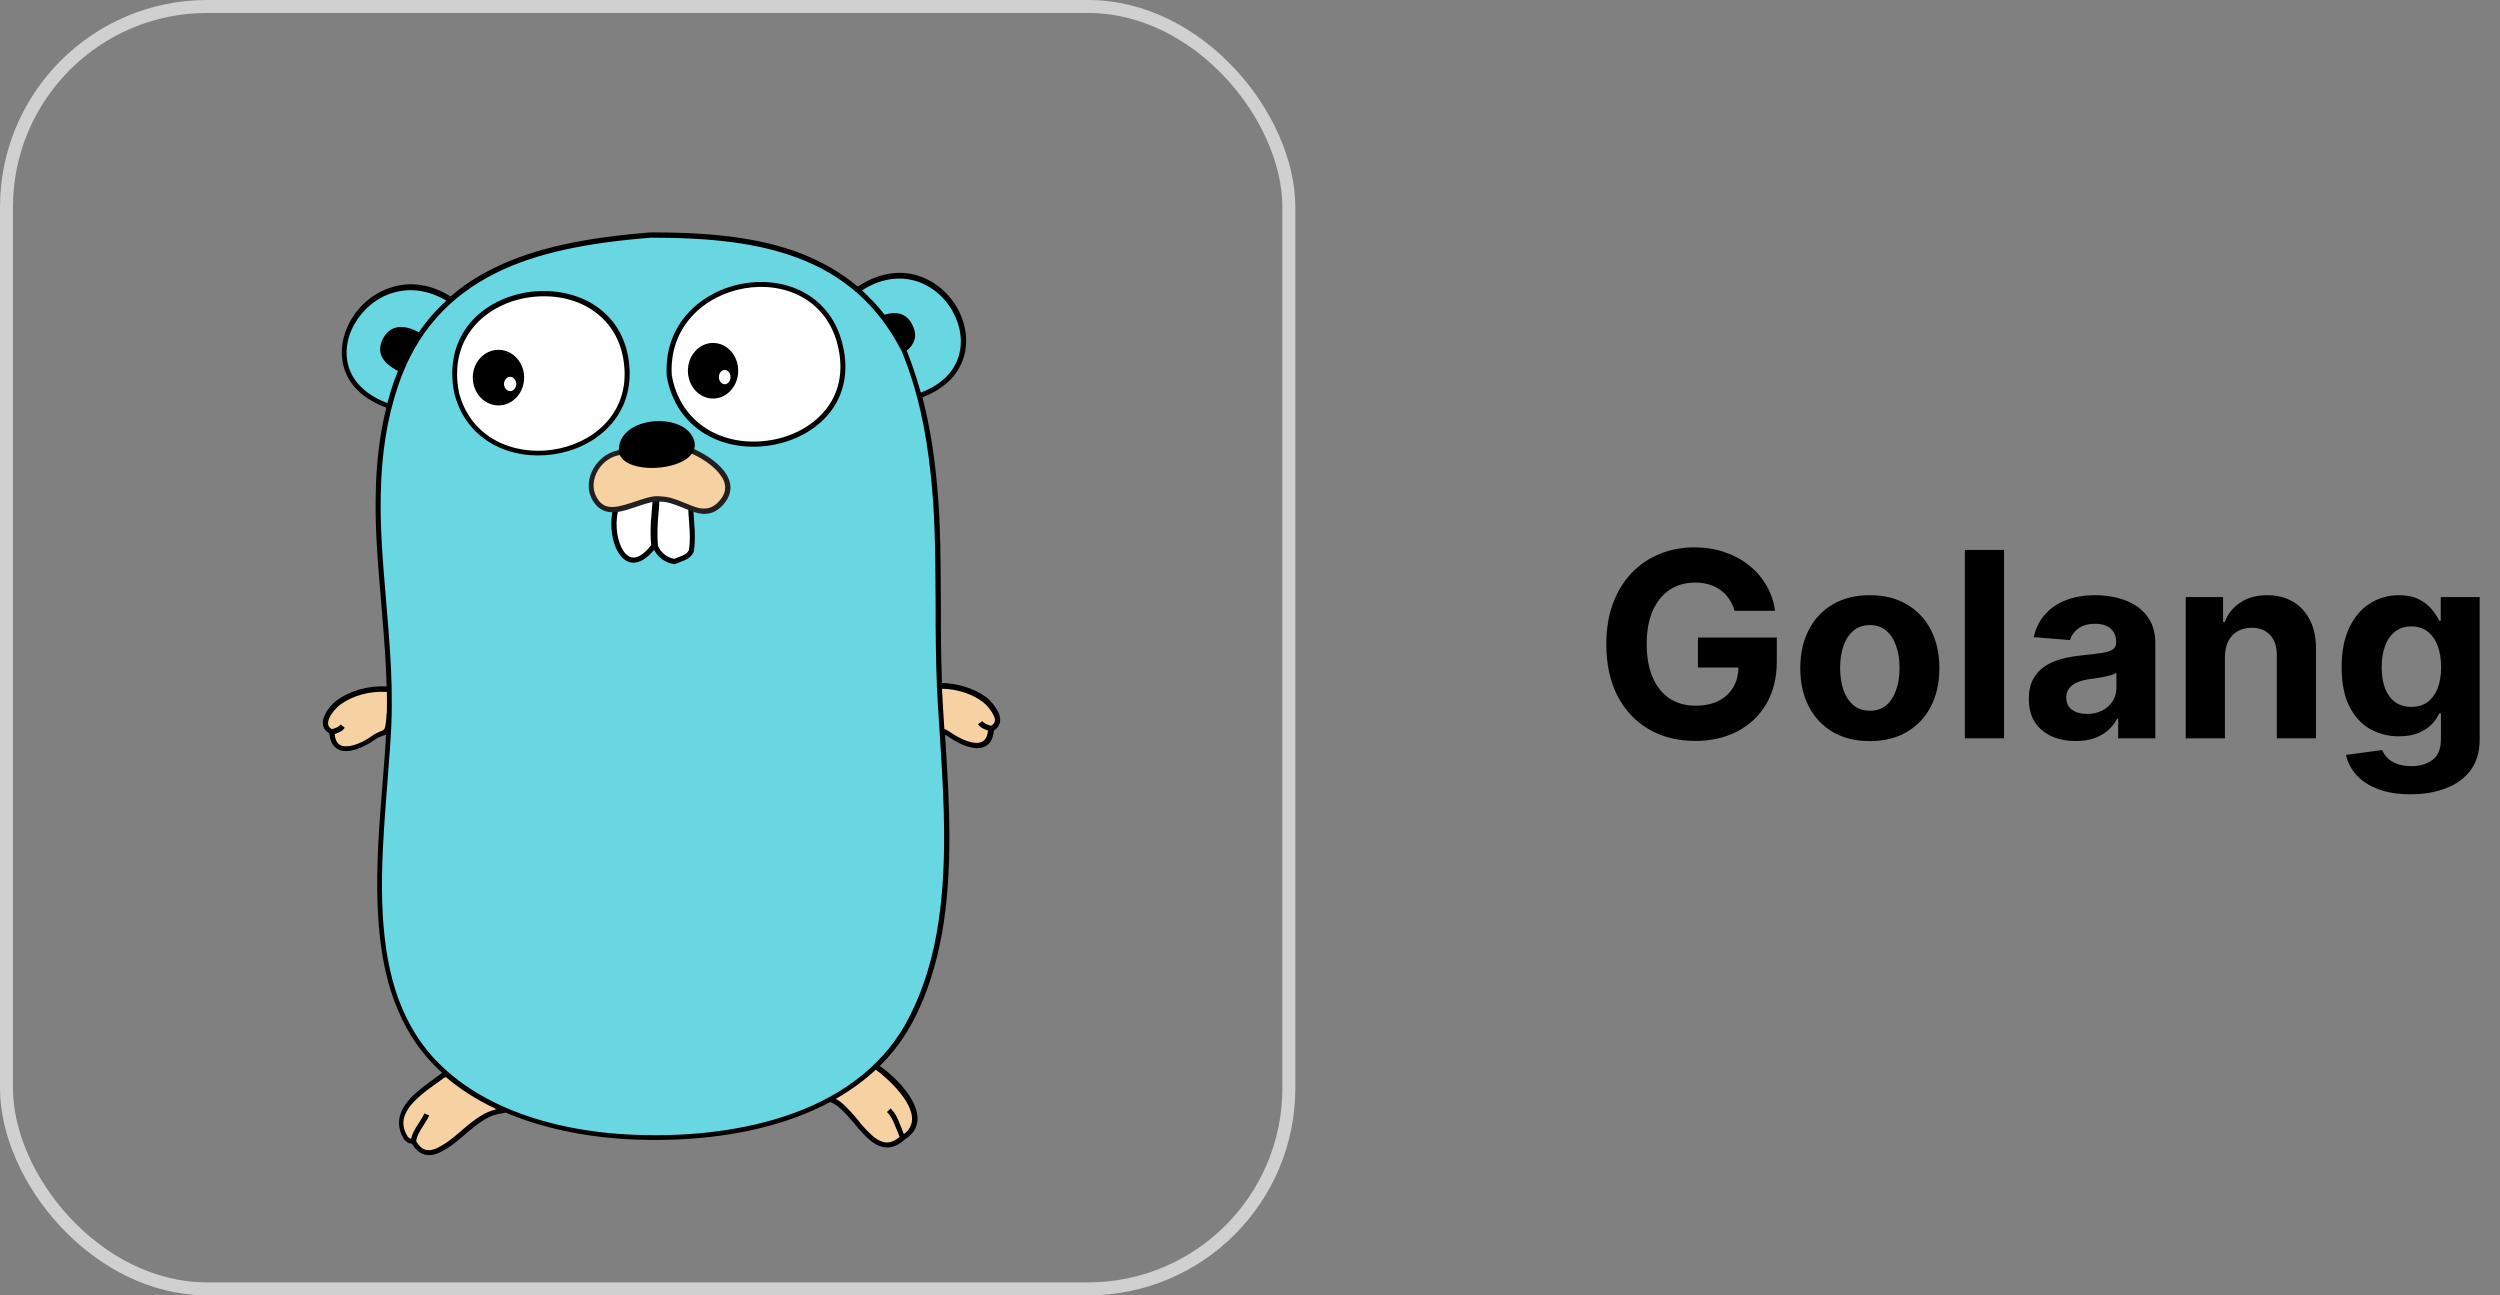
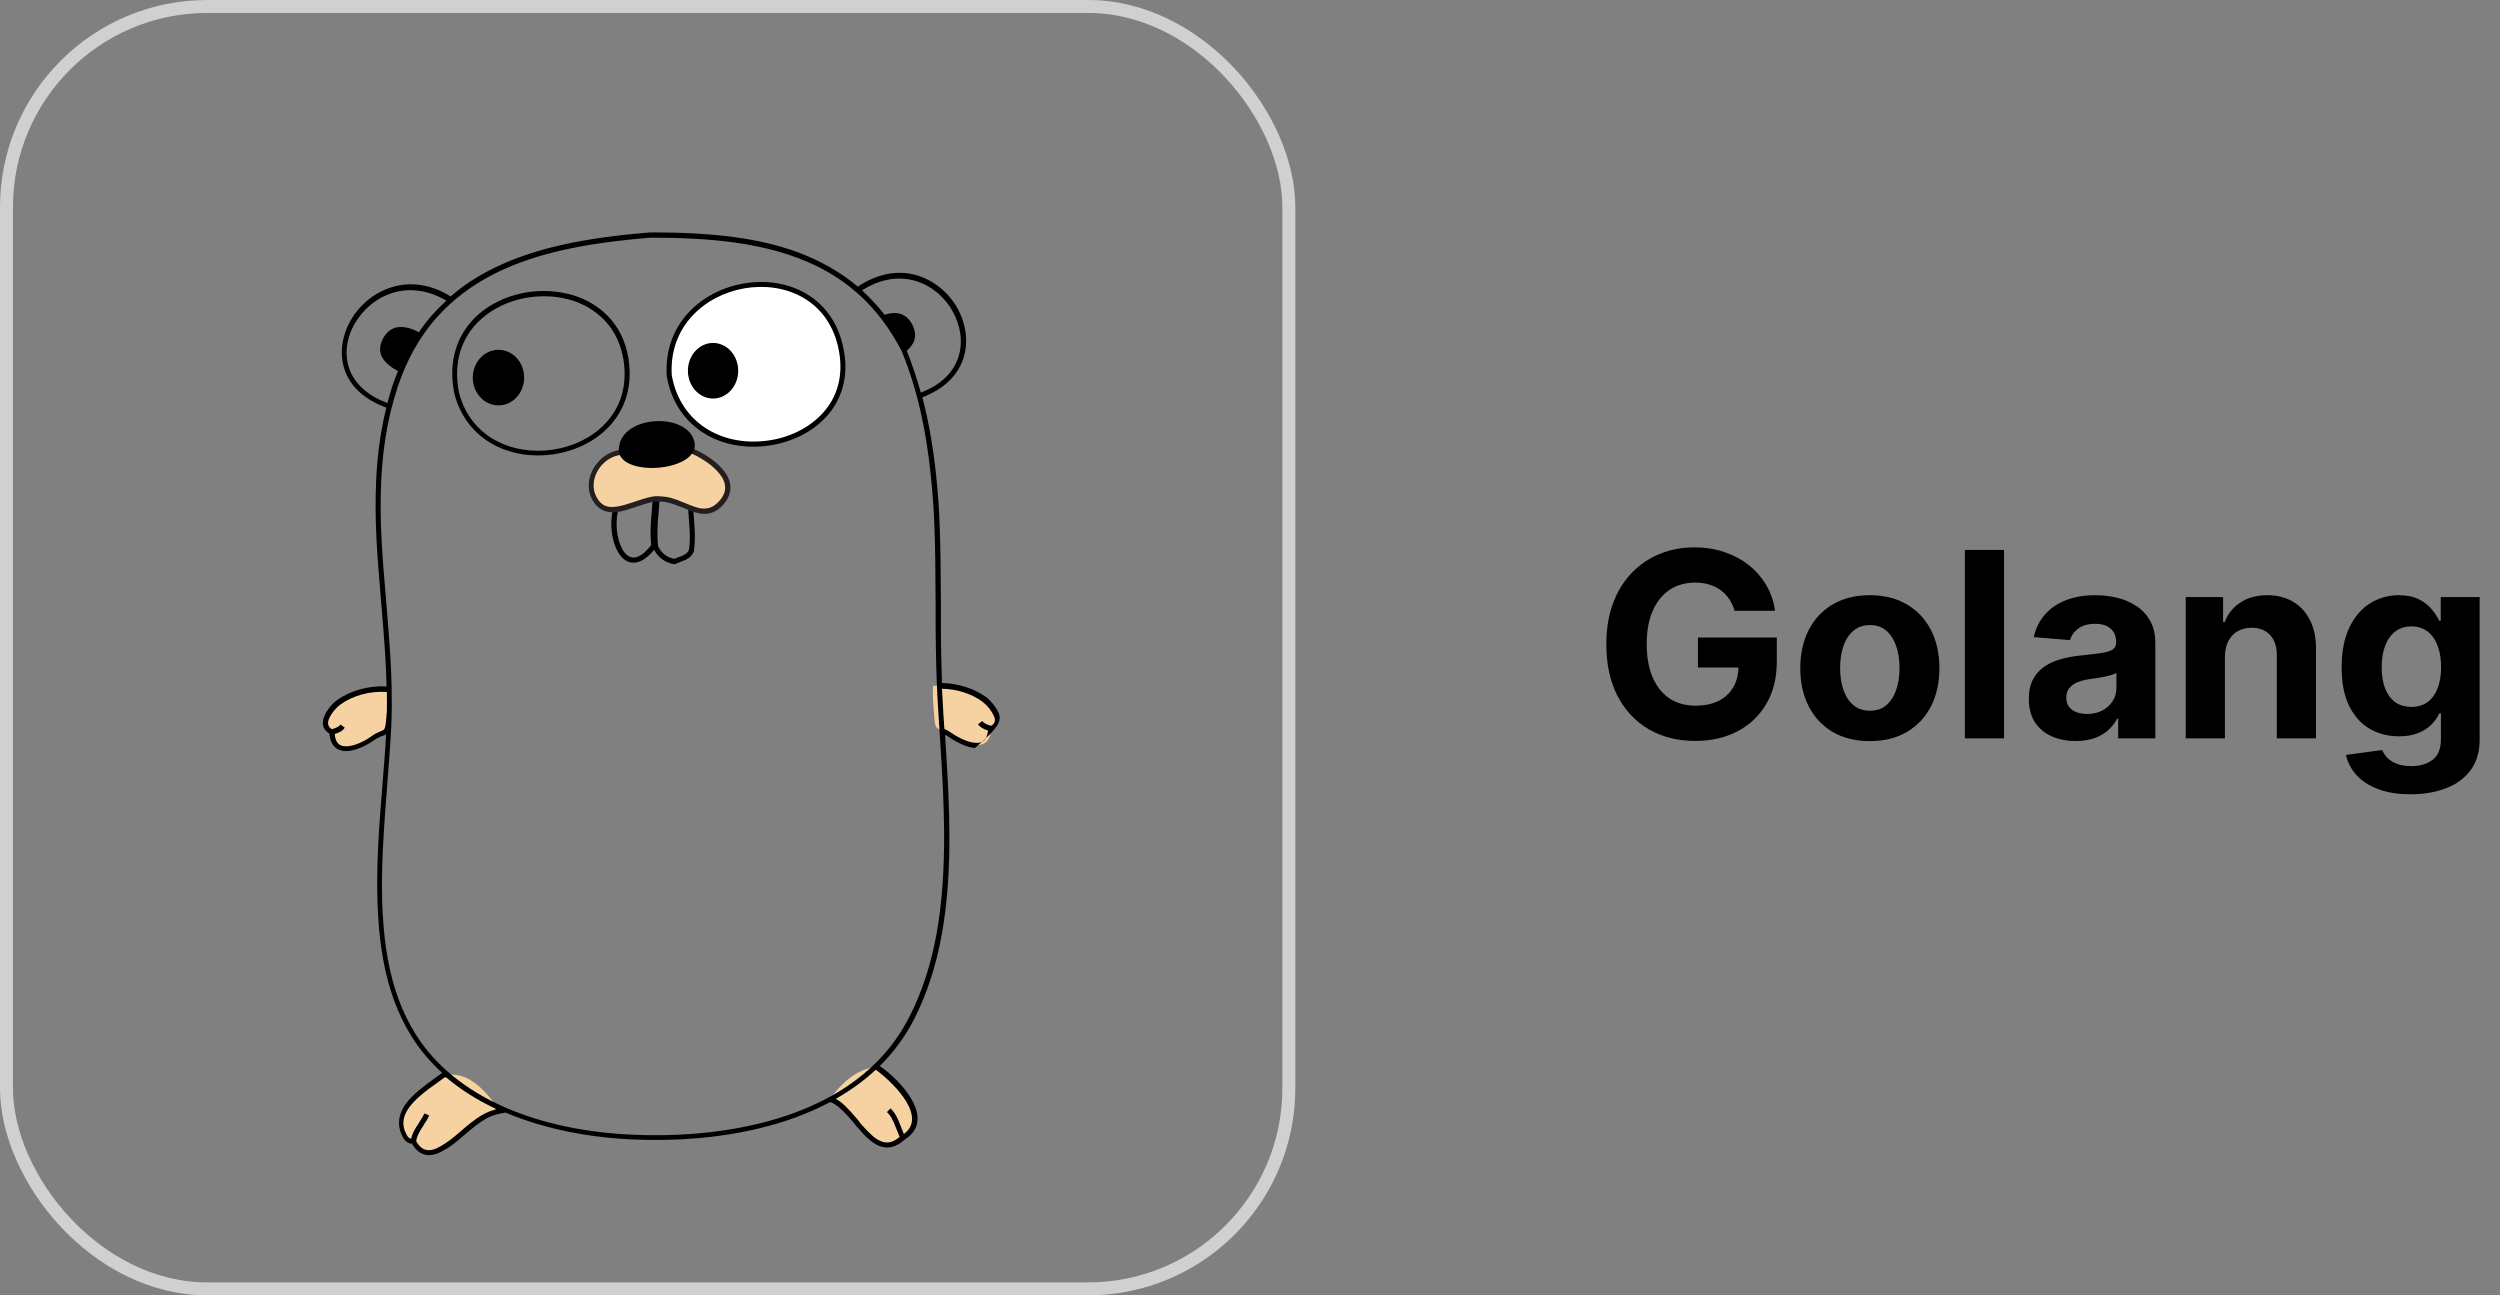
<svg xmlns="http://www.w3.org/2000/svg" width="193" height="100" viewBox="0 0 193 100" fill="none">
  <rect x="0" y="0" width="193" height="100" fill="#808080" stroke="none" />
  <rect x="0.5" y="0.5" width="99" height="99" rx="15.5" stroke="#D0D0D0" />
  <path d="M25.593 56.504C25.695 58.609 27.801 57.628 28.741 56.974C29.64 56.34 29.906 56.872 29.987 55.645C30.049 54.828 30.13 54.031 30.089 53.214C28.72 53.091 27.249 53.418 26.125 54.235C25.532 54.644 24.469 55.993 25.593 56.504M67.55 82.377C69.165 83.378 72.128 86.403 69.696 87.875C67.366 90 66.059 85.524 64.015 84.911C64.893 83.705 65.997 82.602 67.55 82.377ZM38.653 85.79C36.752 86.076 35.689 87.793 34.095 88.672C32.603 89.55 32.031 88.385 31.908 88.14C31.684 88.038 31.704 88.242 31.336 87.875C29.946 85.688 32.767 84.094 34.238 83.01C36.282 82.602 37.569 84.38 38.653 85.79ZM76.522 56.238C76.42 58.343 74.315 57.362 73.375 56.708C72.476 56.075 72.21 56.606 72.128 55.38C72.067 54.562 71.985 53.765 72.026 52.948C73.395 52.825 74.867 53.152 75.991 53.97C76.563 54.378 77.646 55.727 76.522 56.238Z" fill="#F6D2A2" />
-   <path d="M70.943 30.569C78.239 27.994 72.537 18 66.181 22.415C62.012 18.838 56.269 18.184 50.24 18.184C44.334 18.654 38.714 19.738 34.79 23.171C28.454 19.083 22.609 28.893 30.048 31.366C27.964 39.459 30.334 47.715 30.007 55.952C29.701 63.35 27.759 73.262 31.867 79.904C35.362 85.585 42.883 87.609 49.075 87.833C56.984 88.119 66.569 86.178 70.411 78.514C74.09 71.218 73.068 62.124 72.598 54.255C72.128 46.305 73.007 38.233 70.943 30.569L70.943 30.569Z" fill="#69D7E2" />
-   <path d="M77.074 54.992C76.869 54.562 76.481 54.072 76.113 53.806C75.173 53.132 73.967 52.764 72.721 52.723C72.68 51.456 72.639 50.066 72.639 48.309V46.714C72.618 41.687 72.557 39.48 72.271 36.721C72.046 34.555 71.699 32.552 71.208 30.672C72.864 30.038 73.947 28.996 74.376 27.647C74.785 26.4 74.581 24.99 73.886 23.743C73.17 22.517 72.026 21.597 70.698 21.23C69.267 20.841 67.714 21.128 66.222 22.129C64.893 21.005 63.361 20.146 61.644 19.492C58.599 18.369 55.063 17.939 50.261 17.939V18.144L50.24 17.939C45.11 18.348 41.309 19.145 38.162 20.678C36.895 21.291 35.771 22.027 34.79 22.885C33.277 21.945 31.704 21.72 30.253 22.17C28.904 22.579 27.739 23.539 27.044 24.786C26.349 26.032 26.186 27.463 26.656 28.689C27.126 29.916 28.209 30.876 29.823 31.469C29.313 33.533 29.047 35.72 29.006 38.131C28.965 40.481 29.067 42.362 29.435 46.612C29.701 49.78 29.803 51.231 29.844 52.989C28.454 52.928 27.065 53.295 26.022 54.052C25.654 54.317 25.246 54.787 25.062 55.237C24.796 55.809 24.898 56.32 25.43 56.627C25.511 57.608 26.063 58.057 26.901 57.975C27.514 57.914 28.25 57.587 28.884 57.138C29.017 57.041 29.161 56.959 29.313 56.892C29.374 56.872 29.415 56.851 29.476 56.831C29.476 56.831 29.599 56.79 29.64 56.77C29.701 56.749 29.762 56.729 29.803 56.688C29.762 57.648 29.68 58.65 29.497 60.939C29.292 63.514 29.19 64.924 29.149 66.498C28.965 72.343 29.66 76.593 31.744 79.966C32.399 81.028 33.196 81.968 34.136 82.827C33.952 82.949 33.175 83.522 32.93 83.706C32.072 84.36 31.479 84.911 31.131 85.524C30.682 86.321 30.682 87.118 31.193 87.956L31.213 87.977L31.234 87.998C31.459 88.222 31.581 88.284 31.745 88.284H31.806C31.826 88.325 31.847 88.345 31.867 88.386C31.928 88.488 31.99 88.57 32.051 88.651C32.562 89.244 33.277 89.387 34.238 88.815C34.749 88.549 35.117 88.242 35.893 87.589L35.934 87.547C37.181 86.485 37.794 86.097 38.714 85.954L39.041 85.892C39.163 85.954 39.286 85.995 39.429 86.056C42.331 87.221 45.703 87.854 49.116 87.977C53.53 88.141 57.781 87.589 61.378 86.281C62.339 85.933 63.238 85.524 64.096 85.075C64.628 85.279 65.077 85.708 65.936 86.71C65.976 86.751 65.976 86.751 65.997 86.791C66.038 86.832 66.038 86.853 66.058 86.873C66.099 86.935 66.16 86.975 66.201 87.037C66.876 87.834 67.325 88.222 67.836 88.447C68.51 88.733 69.165 88.59 69.839 87.977C71.024 87.241 71.106 86.097 70.329 84.789C69.778 83.869 68.817 82.909 67.918 82.295C68.981 81.253 69.9 80.007 70.615 78.596C72.577 74.672 73.334 70.094 73.293 64.209C73.272 62.124 73.191 60.305 72.966 56.831V56.729C73.068 56.77 73.17 56.831 73.272 56.913C73.906 57.342 74.642 57.689 75.255 57.751C76.093 57.833 76.644 57.383 76.726 56.402C77.237 56.075 77.339 55.564 77.073 54.992L77.074 54.992ZM70.575 21.659C71.801 21.986 72.864 22.844 73.518 23.989C74.172 25.133 74.356 26.421 73.988 27.565C73.6 28.771 72.619 29.732 71.086 30.304C70.78 29.209 70.419 28.132 70.003 27.075C70.596 26.564 70.882 25.93 70.412 25.031C69.942 24.132 69.124 24.029 68.286 24.295C67.754 23.6 67.162 22.987 66.549 22.415C67.898 21.557 69.288 21.311 70.575 21.659ZM27.003 28.567C26.574 27.463 26.717 26.155 27.371 25.011C28.025 23.866 29.088 22.967 30.355 22.599C31.663 22.211 33.073 22.395 34.463 23.212C33.659 23.934 32.946 24.751 32.337 25.644C31.275 25.092 30.192 24.99 29.579 26.114C28.945 27.32 29.681 28.076 30.723 28.648C30.58 28.996 30.437 29.364 30.314 29.732C30.171 30.181 30.028 30.651 29.906 31.121C28.414 30.549 27.433 29.67 27.003 28.567ZM29.476 56.422C29.456 56.422 29.333 56.463 29.333 56.483C29.272 56.504 29.211 56.524 29.149 56.565C28.986 56.627 28.822 56.729 28.659 56.851C28.087 57.26 27.392 57.567 26.86 57.607C26.247 57.669 25.9 57.403 25.839 56.667C26.268 56.524 26.452 56.422 26.615 56.177L26.288 55.932C26.166 56.095 26.043 56.157 25.675 56.279C25.654 56.279 25.654 56.279 25.634 56.3C25.307 56.115 25.246 55.829 25.43 55.421C25.593 55.053 25.961 54.624 26.268 54.399C27.249 53.684 28.557 53.336 29.865 53.418C29.865 53.929 29.885 54.44 29.865 54.93C29.865 54.992 29.865 55.032 29.844 55.094C29.824 55.38 29.824 55.502 29.803 55.646C29.742 56.238 29.701 56.32 29.476 56.422ZM35.648 87.261L35.607 87.302C34.851 87.956 34.483 88.222 34.013 88.488C33.237 88.958 32.705 88.856 32.337 88.406C32.276 88.344 32.235 88.263 32.194 88.201C32.174 88.181 32.153 88.14 32.133 88.12V88.099C32.174 87.731 32.317 87.466 32.685 86.893C32.706 86.873 32.706 86.873 32.706 86.853C32.93 86.526 33.032 86.342 33.135 86.117L32.767 85.953C32.685 86.137 32.583 86.301 32.378 86.628C32.358 86.648 32.358 86.648 32.358 86.669C31.99 87.2 31.826 87.527 31.745 87.895H31.724H31.663C31.622 87.874 31.561 87.834 31.479 87.752C30.682 86.485 31.316 85.402 33.114 84.053C33.339 83.889 34.095 83.358 34.299 83.195C34.34 83.195 34.381 83.174 34.422 83.153C35.525 84.094 36.813 84.911 38.244 85.585C38.244 85.606 38.264 85.626 38.285 85.647C37.447 85.851 36.793 86.28 35.648 87.261ZM69.962 85.034C70.596 86.097 70.575 86.955 69.778 87.547C69.717 87.425 69.676 87.282 69.594 87.078C69.594 87.057 69.594 87.057 69.574 87.036C69.288 86.26 69.104 85.933 68.756 85.565L68.47 85.851C68.776 86.137 68.92 86.444 69.206 87.159C69.206 87.18 69.206 87.18 69.226 87.2C69.328 87.466 69.39 87.629 69.451 87.772C68.92 88.222 68.45 88.304 67.959 88.079C67.53 87.895 67.121 87.507 66.467 86.771C66.426 86.73 66.385 86.669 66.345 86.607C66.324 86.587 66.304 86.566 66.283 86.526C66.243 86.485 66.243 86.485 66.222 86.444C65.466 85.565 65.016 85.095 64.526 84.829C65.67 84.175 66.692 83.44 67.612 82.581C68.47 83.215 69.431 84.155 69.962 85.034ZM70.248 78.412C68.49 81.948 65.384 84.441 61.215 85.953C57.659 87.241 53.449 87.772 49.096 87.609C41.596 87.343 35.097 84.727 32.051 79.781C30.008 76.491 29.333 72.302 29.517 66.538C29.579 64.965 29.66 63.555 29.865 60.98C30.089 58.077 30.151 57.239 30.212 55.932C30.253 54.992 30.253 54.031 30.233 53.009C30.192 51.211 30.089 49.78 29.824 46.571C29.456 42.321 29.354 40.461 29.395 38.131C29.456 35.066 29.865 32.368 30.723 29.813C32.112 25.664 34.667 22.864 38.346 21.046C41.432 19.534 45.172 18.757 50.261 18.348C55.023 18.348 58.497 18.777 61.501 19.881C65.098 21.209 67.775 23.539 69.614 27.116C70.8 30.017 71.495 33.144 71.862 36.741C72.148 39.48 72.21 41.687 72.23 46.694V48.288C72.251 50.761 72.291 52.498 72.394 54.235C72.435 54.91 72.455 55.196 72.557 56.81C72.782 60.285 72.864 62.083 72.884 64.168C72.925 70.033 72.189 74.549 70.248 78.412ZM76.502 56.034C76.481 56.034 76.461 56.013 76.441 56.013C76.073 55.891 75.95 55.809 75.827 55.666L75.5 55.911C75.684 56.157 75.868 56.259 76.277 56.401C76.195 57.137 75.848 57.403 75.255 57.342C74.724 57.301 74.029 56.974 73.457 56.586C73.293 56.463 73.13 56.381 72.966 56.3C72.946 56.3 72.925 56.279 72.905 56.279C72.823 55.155 72.823 54.869 72.782 54.276L72.721 53.172C73.865 53.193 74.989 53.54 75.848 54.174C76.154 54.399 76.522 54.828 76.686 55.196C76.89 55.543 76.849 55.85 76.502 56.034Z" fill="black" />
-   <path d="M53.339 39.261C53.359 40.303 53.563 41.448 53.379 42.551C53.093 43.083 52.562 43.144 52.092 43.348C51.438 43.246 50.886 42.817 50.621 42.204C50.457 40.957 50.661 39.772 50.723 38.525C50.723 38.484 51.499 38.546 52.194 38.75C52.787 38.934 53.339 39.24 53.339 39.261ZM47.555 39.343C46.983 41.509 48.311 45.045 50.498 42.142C50.334 40.916 50.518 39.731 50.58 38.525C50.6 38.423 47.575 39.2 47.555 39.343Z" fill="white" />
+   <path d="M77.074 54.992C76.869 54.562 76.481 54.072 76.113 53.806C75.173 53.132 73.967 52.764 72.721 52.723C72.68 51.456 72.639 50.066 72.639 48.309V46.714C72.618 41.687 72.557 39.48 72.271 36.721C72.046 34.555 71.699 32.552 71.208 30.672C72.864 30.038 73.947 28.996 74.376 27.647C74.785 26.4 74.581 24.99 73.886 23.743C73.17 22.517 72.026 21.597 70.698 21.23C69.267 20.841 67.714 21.128 66.222 22.129C64.893 21.005 63.361 20.146 61.644 19.492C58.599 18.369 55.063 17.939 50.261 17.939V18.144L50.24 17.939C45.11 18.348 41.309 19.145 38.162 20.678C36.895 21.291 35.771 22.027 34.79 22.885C33.277 21.945 31.704 21.72 30.253 22.17C28.904 22.579 27.739 23.539 27.044 24.786C26.349 26.032 26.186 27.463 26.656 28.689C27.126 29.916 28.209 30.876 29.823 31.469C29.313 33.533 29.047 35.72 29.006 38.131C28.965 40.481 29.067 42.362 29.435 46.612C29.701 49.78 29.803 51.231 29.844 52.989C28.454 52.928 27.065 53.295 26.022 54.052C25.654 54.317 25.246 54.787 25.062 55.237C24.796 55.809 24.898 56.32 25.43 56.627C25.511 57.608 26.063 58.057 26.901 57.975C27.514 57.914 28.25 57.587 28.884 57.138C29.017 57.041 29.161 56.959 29.313 56.892C29.374 56.872 29.415 56.851 29.476 56.831C29.476 56.831 29.599 56.79 29.64 56.77C29.701 56.749 29.762 56.729 29.803 56.688C29.762 57.648 29.68 58.65 29.497 60.939C29.292 63.514 29.19 64.924 29.149 66.498C28.965 72.343 29.66 76.593 31.744 79.966C32.399 81.028 33.196 81.968 34.136 82.827C33.952 82.949 33.175 83.522 32.93 83.706C32.072 84.36 31.479 84.911 31.131 85.524C30.682 86.321 30.682 87.118 31.193 87.956L31.213 87.977L31.234 87.998C31.459 88.222 31.581 88.284 31.745 88.284H31.806C31.826 88.325 31.847 88.345 31.867 88.386C31.928 88.488 31.99 88.57 32.051 88.651C32.562 89.244 33.277 89.387 34.238 88.815C34.749 88.549 35.117 88.242 35.893 87.589L35.934 87.547C37.181 86.485 37.794 86.097 38.714 85.954L39.041 85.892C39.163 85.954 39.286 85.995 39.429 86.056C42.331 87.221 45.703 87.854 49.116 87.977C53.53 88.141 57.781 87.589 61.378 86.281C62.339 85.933 63.238 85.524 64.096 85.075C64.628 85.279 65.077 85.708 65.936 86.71C65.976 86.751 65.976 86.751 65.997 86.791C66.038 86.832 66.038 86.853 66.058 86.873C66.099 86.935 66.16 86.975 66.201 87.037C66.876 87.834 67.325 88.222 67.836 88.447C68.51 88.733 69.165 88.59 69.839 87.977C71.024 87.241 71.106 86.097 70.329 84.789C69.778 83.869 68.817 82.909 67.918 82.295C68.981 81.253 69.9 80.007 70.615 78.596C72.577 74.672 73.334 70.094 73.293 64.209C73.272 62.124 73.191 60.305 72.966 56.831V56.729C73.068 56.77 73.17 56.831 73.272 56.913C73.906 57.342 74.642 57.689 75.255 57.751C77.237 56.075 77.339 55.564 77.073 54.992L77.074 54.992ZM70.575 21.659C71.801 21.986 72.864 22.844 73.518 23.989C74.172 25.133 74.356 26.421 73.988 27.565C73.6 28.771 72.619 29.732 71.086 30.304C70.78 29.209 70.419 28.132 70.003 27.075C70.596 26.564 70.882 25.93 70.412 25.031C69.942 24.132 69.124 24.029 68.286 24.295C67.754 23.6 67.162 22.987 66.549 22.415C67.898 21.557 69.288 21.311 70.575 21.659ZM27.003 28.567C26.574 27.463 26.717 26.155 27.371 25.011C28.025 23.866 29.088 22.967 30.355 22.599C31.663 22.211 33.073 22.395 34.463 23.212C33.659 23.934 32.946 24.751 32.337 25.644C31.275 25.092 30.192 24.99 29.579 26.114C28.945 27.32 29.681 28.076 30.723 28.648C30.58 28.996 30.437 29.364 30.314 29.732C30.171 30.181 30.028 30.651 29.906 31.121C28.414 30.549 27.433 29.67 27.003 28.567ZM29.476 56.422C29.456 56.422 29.333 56.463 29.333 56.483C29.272 56.504 29.211 56.524 29.149 56.565C28.986 56.627 28.822 56.729 28.659 56.851C28.087 57.26 27.392 57.567 26.86 57.607C26.247 57.669 25.9 57.403 25.839 56.667C26.268 56.524 26.452 56.422 26.615 56.177L26.288 55.932C26.166 56.095 26.043 56.157 25.675 56.279C25.654 56.279 25.654 56.279 25.634 56.3C25.307 56.115 25.246 55.829 25.43 55.421C25.593 55.053 25.961 54.624 26.268 54.399C27.249 53.684 28.557 53.336 29.865 53.418C29.865 53.929 29.885 54.44 29.865 54.93C29.865 54.992 29.865 55.032 29.844 55.094C29.824 55.38 29.824 55.502 29.803 55.646C29.742 56.238 29.701 56.32 29.476 56.422ZM35.648 87.261L35.607 87.302C34.851 87.956 34.483 88.222 34.013 88.488C33.237 88.958 32.705 88.856 32.337 88.406C32.276 88.344 32.235 88.263 32.194 88.201C32.174 88.181 32.153 88.14 32.133 88.12V88.099C32.174 87.731 32.317 87.466 32.685 86.893C32.706 86.873 32.706 86.873 32.706 86.853C32.93 86.526 33.032 86.342 33.135 86.117L32.767 85.953C32.685 86.137 32.583 86.301 32.378 86.628C32.358 86.648 32.358 86.648 32.358 86.669C31.99 87.2 31.826 87.527 31.745 87.895H31.724H31.663C31.622 87.874 31.561 87.834 31.479 87.752C30.682 86.485 31.316 85.402 33.114 84.053C33.339 83.889 34.095 83.358 34.299 83.195C34.34 83.195 34.381 83.174 34.422 83.153C35.525 84.094 36.813 84.911 38.244 85.585C38.244 85.606 38.264 85.626 38.285 85.647C37.447 85.851 36.793 86.28 35.648 87.261ZM69.962 85.034C70.596 86.097 70.575 86.955 69.778 87.547C69.717 87.425 69.676 87.282 69.594 87.078C69.594 87.057 69.594 87.057 69.574 87.036C69.288 86.26 69.104 85.933 68.756 85.565L68.47 85.851C68.776 86.137 68.92 86.444 69.206 87.159C69.206 87.18 69.206 87.18 69.226 87.2C69.328 87.466 69.39 87.629 69.451 87.772C68.92 88.222 68.45 88.304 67.959 88.079C67.53 87.895 67.121 87.507 66.467 86.771C66.426 86.73 66.385 86.669 66.345 86.607C66.324 86.587 66.304 86.566 66.283 86.526C66.243 86.485 66.243 86.485 66.222 86.444C65.466 85.565 65.016 85.095 64.526 84.829C65.67 84.175 66.692 83.44 67.612 82.581C68.47 83.215 69.431 84.155 69.962 85.034ZM70.248 78.412C68.49 81.948 65.384 84.441 61.215 85.953C57.659 87.241 53.449 87.772 49.096 87.609C41.596 87.343 35.097 84.727 32.051 79.781C30.008 76.491 29.333 72.302 29.517 66.538C29.579 64.965 29.66 63.555 29.865 60.98C30.089 58.077 30.151 57.239 30.212 55.932C30.253 54.992 30.253 54.031 30.233 53.009C30.192 51.211 30.089 49.78 29.824 46.571C29.456 42.321 29.354 40.461 29.395 38.131C29.456 35.066 29.865 32.368 30.723 29.813C32.112 25.664 34.667 22.864 38.346 21.046C41.432 19.534 45.172 18.757 50.261 18.348C55.023 18.348 58.497 18.777 61.501 19.881C65.098 21.209 67.775 23.539 69.614 27.116C70.8 30.017 71.495 33.144 71.862 36.741C72.148 39.48 72.21 41.687 72.23 46.694V48.288C72.251 50.761 72.291 52.498 72.394 54.235C72.435 54.91 72.455 55.196 72.557 56.81C72.782 60.285 72.864 62.083 72.884 64.168C72.925 70.033 72.189 74.549 70.248 78.412ZM76.502 56.034C76.481 56.034 76.461 56.013 76.441 56.013C76.073 55.891 75.95 55.809 75.827 55.666L75.5 55.911C75.684 56.157 75.868 56.259 76.277 56.401C76.195 57.137 75.848 57.403 75.255 57.342C74.724 57.301 74.029 56.974 73.457 56.586C73.293 56.463 73.13 56.381 72.966 56.3C72.946 56.3 72.925 56.279 72.905 56.279C72.823 55.155 72.823 54.869 72.782 54.276L72.721 53.172C73.865 53.193 74.989 53.54 75.848 54.174C76.154 54.399 76.522 54.828 76.686 55.196C76.89 55.543 76.849 55.85 76.502 56.034Z" fill="black" />
  <path d="M53.584 40.222C53.543 39.608 53.522 39.363 53.522 39.057V38.914L53.379 38.873L50.804 38.076V37.933L50.538 37.994H50.518V38.014L47.616 38.75L47.514 38.771L47.473 38.873C47.023 39.956 47.126 41.591 47.698 42.592C48.352 43.737 49.414 43.757 50.498 42.449C50.649 42.74 50.866 42.992 51.132 43.184C51.398 43.376 51.706 43.502 52.03 43.553H52.092L52.153 43.532C52.235 43.491 52.316 43.471 52.46 43.41C52.48 43.41 52.48 43.41 52.501 43.389C53.093 43.185 53.338 43.021 53.543 42.633L53.563 42.613V42.572C53.624 42.204 53.645 41.816 53.645 41.387C53.645 41.08 53.624 40.794 53.584 40.222ZM50.314 39.465C50.293 39.833 50.273 39.976 50.252 40.181C50.212 40.937 50.212 41.509 50.273 42.081C49.312 43.308 48.556 43.308 48.045 42.388C47.555 41.53 47.452 40.078 47.82 39.118L50.395 38.464C50.375 38.73 50.355 38.995 50.314 39.465ZM53.175 42.49C53.032 42.735 52.848 42.858 52.357 43.022C52.337 43.022 52.337 43.022 52.316 43.042C52.194 43.083 52.112 43.124 52.051 43.144C51.499 43.042 51.029 42.674 50.804 42.163C50.743 41.611 50.743 41.039 50.784 40.283C50.804 40.078 50.804 39.935 50.845 39.568C50.886 39.098 50.906 38.812 50.906 38.546L53.134 39.22C53.134 39.486 53.155 39.731 53.195 40.263C53.236 40.814 53.257 41.1 53.257 41.427C53.257 41.816 53.236 42.163 53.175 42.49Z" fill="black" />
-   <path d="M35.253 30.357C37.133 37.673 48.843 35.793 48.394 28.456C47.862 19.669 33.455 21.365 35.253 30.357Z" fill="white" />
  <path d="M48.598 28.436C48.475 26.31 47.535 24.655 45.982 23.613C44.593 22.673 42.753 22.305 40.934 22.529C39.115 22.775 37.44 23.592 36.336 24.88C35.11 26.31 34.64 28.191 35.069 30.357C36.99 37.877 49.048 36.059 48.598 28.436ZM35.437 30.316C35.028 28.252 35.478 26.494 36.622 25.166C37.664 23.96 39.238 23.163 40.975 22.939C42.712 22.714 44.45 23.061 45.758 23.96C47.208 24.941 48.087 26.474 48.21 28.497C48.639 35.63 37.255 37.347 35.437 30.316Z" fill="black" />
  <path d="M38.482 31.297C39.577 31.297 40.464 30.336 40.464 29.151C40.464 27.966 39.577 27.005 38.482 27.005C37.387 27.005 36.499 27.966 36.499 29.151C36.499 30.336 37.387 31.297 38.482 31.297Z" fill="black" />
-   <path d="M39.381 30.193C39.641 30.193 39.851 29.946 39.851 29.642C39.851 29.337 39.641 29.09 39.381 29.09C39.121 29.09 38.911 29.337 38.911 29.642C38.911 29.946 39.121 30.193 39.381 30.193Z" fill="white" />
  <path d="M51.676 28.989C53.127 37.389 66.86 35.161 64.878 26.7C63.1 19.098 51.185 21.203 51.676 28.989Z" fill="white" />
  <path d="M65.062 26.659C63.243 18.832 50.981 20.978 51.472 29.009V29.03C52.146 32.995 55.682 35.018 59.585 34.364C61.363 34.057 62.957 33.199 63.999 31.932C65.144 30.522 65.552 28.703 65.062 26.659ZM63.693 31.687C62.712 32.872 61.22 33.689 59.524 33.976C55.824 34.589 52.514 32.688 51.86 28.968C51.41 21.407 62.977 19.384 64.694 26.741C65.144 28.682 64.776 30.379 63.693 31.687Z" fill="black" />
  <path d="M55.048 30.767C56.12 30.767 56.989 29.806 56.989 28.621C56.989 27.436 56.12 26.475 55.048 26.475C53.976 26.475 53.106 27.436 53.106 28.621C53.106 29.806 53.976 30.767 55.048 30.767Z" fill="black" />
-   <path d="M55.947 29.663C56.195 29.663 56.397 29.416 56.397 29.112C56.397 28.807 56.195 28.56 55.947 28.56C55.699 28.56 55.498 28.807 55.498 29.112C55.498 29.416 55.699 29.663 55.947 29.663Z" fill="white" />
  <path d="M47.977 34.928C46.362 35.071 45.054 36.971 45.892 38.483C46.996 40.486 49.469 38.3 51.001 38.504C52.779 38.545 54.231 40.384 55.641 38.831C57.214 37.114 54.966 35.438 53.188 34.703L47.977 34.928Z" fill="#F6D2A2" />
  <path d="M55.845 36.297C55.293 35.602 54.333 34.968 53.29 34.539L53.249 34.519H53.209L47.977 34.723C46.158 34.887 44.85 36.992 45.729 38.586C46.076 39.199 46.546 39.505 47.18 39.546C47.65 39.567 48.141 39.465 48.897 39.199C48.958 39.178 49.039 39.158 49.142 39.117C50.164 38.77 50.572 38.667 50.981 38.729H51.002C51.492 38.729 51.901 38.872 52.677 39.178C53.536 39.526 53.801 39.628 54.23 39.669C54.823 39.71 55.334 39.505 55.804 38.995C56.601 38.116 56.56 37.175 55.845 36.297ZM55.498 38.708C55.109 39.138 54.721 39.281 54.251 39.26C53.883 39.24 53.638 39.138 52.82 38.81C52.003 38.463 51.553 38.341 51.022 38.32C50.511 38.259 50.082 38.361 48.999 38.729C48.897 38.77 48.815 38.79 48.754 38.81C47.261 39.321 46.546 39.281 46.056 38.381C45.32 37.053 46.444 35.255 47.977 35.111L53.147 34.907C54.129 35.316 55.007 35.908 55.518 36.542C56.131 37.278 56.152 38.013 55.498 38.708Z" fill="#231F20" />
  <path d="M53.597 34.049C52.964 31.719 47.65 32.066 47.772 34.846C48.038 36.91 54.21 36.358 53.597 34.049Z" fill="black" />
  <path d="M133.909 47.156C133.81 46.811 133.67 46.505 133.49 46.24C133.31 45.97 133.09 45.743 132.83 45.558C132.574 45.369 132.28 45.224 131.949 45.125C131.622 45.026 131.26 44.976 130.862 44.976C130.119 44.976 129.465 45.16 128.902 45.53C128.343 45.899 127.908 46.437 127.595 47.142C127.283 47.843 127.126 48.7 127.126 49.713C127.126 50.726 127.28 51.588 127.588 52.298C127.896 53.008 128.331 53.551 128.895 53.925C129.458 54.294 130.124 54.479 130.891 54.479C131.587 54.479 132.181 54.356 132.673 54.109C133.17 53.858 133.549 53.506 133.81 53.051C134.075 52.597 134.207 52.059 134.207 51.439L134.832 51.531H131.082V49.216H137.169V51.048C137.169 52.327 136.899 53.425 136.359 54.344C135.82 55.258 135.076 55.963 134.129 56.46C133.182 56.953 132.098 57.199 130.876 57.199C129.513 57.199 128.315 56.898 127.283 56.297C126.25 55.691 125.446 54.831 124.868 53.719C124.295 52.601 124.009 51.276 124.009 49.742C124.009 48.562 124.179 47.511 124.52 46.588C124.866 45.66 125.348 44.874 125.969 44.23C126.589 43.586 127.311 43.096 128.135 42.76C128.959 42.424 129.851 42.256 130.812 42.256C131.636 42.256 132.403 42.376 133.114 42.618C133.824 42.855 134.454 43.191 135.003 43.626C135.557 44.062 136.009 44.581 136.359 45.182C136.71 45.778 136.935 46.437 137.034 47.156H133.909ZM144.351 57.213C143.248 57.213 142.294 56.979 141.489 56.51C140.689 56.036 140.071 55.378 139.635 54.535C139.2 53.688 138.982 52.706 138.982 51.588C138.982 50.461 139.2 49.476 139.635 48.633C140.071 47.786 140.689 47.128 141.489 46.659C142.294 46.186 143.248 45.949 144.351 45.949C145.454 45.949 146.406 46.186 147.206 46.659C148.011 47.128 148.632 47.786 149.067 48.633C149.503 49.476 149.721 50.461 149.721 51.588C149.721 52.706 149.503 53.688 149.067 54.535C148.632 55.378 148.011 56.036 147.206 56.51C146.406 56.979 145.454 57.213 144.351 57.213ZM144.365 54.869C144.867 54.869 145.286 54.727 145.623 54.443C145.959 54.154 146.212 53.761 146.382 53.264C146.558 52.767 146.645 52.201 146.645 51.567C146.645 50.932 146.558 50.367 146.382 49.869C146.212 49.372 145.959 48.979 145.623 48.69C145.286 48.401 144.867 48.257 144.365 48.257C143.859 48.257 143.433 48.401 143.087 48.69C142.746 48.979 142.488 49.372 142.313 49.869C142.142 50.367 142.057 50.932 142.057 51.567C142.057 52.201 142.142 52.767 142.313 53.264C142.488 53.761 142.746 54.154 143.087 54.443C143.433 54.727 143.859 54.869 144.365 54.869ZM154.713 42.455V57H151.688V42.455H154.713ZM160.248 57.206C159.552 57.206 158.932 57.085 158.387 56.844C157.843 56.597 157.412 56.235 157.094 55.757C156.782 55.274 156.626 54.673 156.626 53.953C156.626 53.347 156.737 52.838 156.96 52.426C157.182 52.014 157.485 51.683 157.869 51.432C158.252 51.181 158.688 50.992 159.175 50.864C159.668 50.736 160.184 50.646 160.724 50.594C161.358 50.528 161.87 50.466 162.258 50.409C162.646 50.347 162.928 50.258 163.103 50.139C163.278 50.021 163.366 49.846 163.366 49.614V49.571C163.366 49.121 163.224 48.773 162.94 48.527C162.66 48.281 162.263 48.158 161.746 48.158C161.202 48.158 160.769 48.278 160.447 48.52C160.125 48.757 159.912 49.055 159.808 49.415L157.009 49.188C157.151 48.525 157.431 47.952 157.847 47.469C158.264 46.981 158.801 46.607 159.46 46.347C160.122 46.081 160.889 45.949 161.761 45.949C162.367 45.949 162.947 46.02 163.501 46.162C164.059 46.304 164.554 46.524 164.985 46.822C165.421 47.121 165.764 47.504 166.015 47.973C166.266 48.437 166.391 48.993 166.391 49.642V57H163.522V55.487H163.437C163.262 55.828 163.027 56.129 162.734 56.389C162.44 56.645 162.087 56.846 161.675 56.993C161.263 57.135 160.788 57.206 160.248 57.206ZM161.114 55.118C161.559 55.118 161.952 55.03 162.293 54.855C162.634 54.675 162.902 54.434 163.096 54.131C163.29 53.828 163.387 53.484 163.387 53.101V51.943C163.292 52.005 163.162 52.062 162.996 52.114C162.835 52.161 162.653 52.206 162.45 52.249C162.246 52.286 162.042 52.322 161.839 52.355C161.635 52.383 161.451 52.41 161.285 52.433C160.93 52.485 160.62 52.568 160.354 52.682C160.089 52.795 159.883 52.949 159.737 53.144C159.59 53.333 159.516 53.57 159.516 53.854C159.516 54.266 159.665 54.581 159.964 54.798C160.267 55.011 160.65 55.118 161.114 55.118ZM171.764 50.693V57H168.739V46.091H171.622V48.016H171.75C171.991 47.381 172.396 46.879 172.964 46.51C173.533 46.136 174.222 45.949 175.031 45.949C175.789 45.949 176.449 46.115 177.013 46.446C177.576 46.778 178.014 47.251 178.327 47.867C178.639 48.477 178.795 49.206 178.795 50.054V57H175.77V50.594C175.775 49.926 175.604 49.405 175.259 49.031C174.913 48.653 174.437 48.463 173.831 48.463C173.424 48.463 173.064 48.551 172.751 48.726C172.444 48.901 172.202 49.157 172.027 49.493C171.857 49.824 171.769 50.224 171.764 50.693ZM186.095 61.318C185.115 61.318 184.274 61.183 183.574 60.913C182.877 60.648 182.324 60.286 181.912 59.827C181.5 59.367 181.232 58.851 181.109 58.278L183.907 57.902C183.993 58.12 184.127 58.323 184.312 58.513C184.497 58.702 184.741 58.854 185.044 58.967C185.351 59.086 185.725 59.145 186.166 59.145C186.824 59.145 187.366 58.984 187.792 58.662C188.223 58.345 188.439 57.812 188.439 57.064V55.068H188.311C188.178 55.371 187.979 55.658 187.714 55.928C187.449 56.197 187.108 56.418 186.691 56.588C186.275 56.758 185.778 56.844 185.2 56.844C184.381 56.844 183.635 56.654 182.963 56.276C182.295 55.892 181.762 55.307 181.365 54.521C180.972 53.731 180.775 52.731 180.775 51.524C180.775 50.288 180.976 49.256 181.379 48.428C181.781 47.599 182.316 46.979 182.984 46.567C183.656 46.155 184.393 45.949 185.193 45.949C185.804 45.949 186.315 46.053 186.727 46.261C187.139 46.465 187.47 46.721 187.721 47.028C187.977 47.331 188.173 47.63 188.311 47.923H188.424V46.091H191.429V57.106C191.429 58.035 191.201 58.811 190.747 59.436C190.292 60.061 189.663 60.53 188.858 60.842C188.057 61.16 187.136 61.318 186.095 61.318ZM186.159 54.571C186.646 54.571 187.058 54.45 187.395 54.209C187.735 53.963 187.996 53.612 188.176 53.158C188.36 52.698 188.453 52.149 188.453 51.51C188.453 50.871 188.363 50.317 188.183 49.848C188.003 49.374 187.743 49.008 187.402 48.747C187.061 48.487 186.646 48.356 186.159 48.356C185.662 48.356 185.243 48.492 184.902 48.761C184.561 49.026 184.303 49.396 184.127 49.869C183.952 50.343 183.865 50.89 183.865 51.51C183.865 52.14 183.952 52.684 184.127 53.144C184.307 53.598 184.565 53.951 184.902 54.202C185.243 54.448 185.662 54.571 186.159 54.571Z" fill="black" />
</svg>